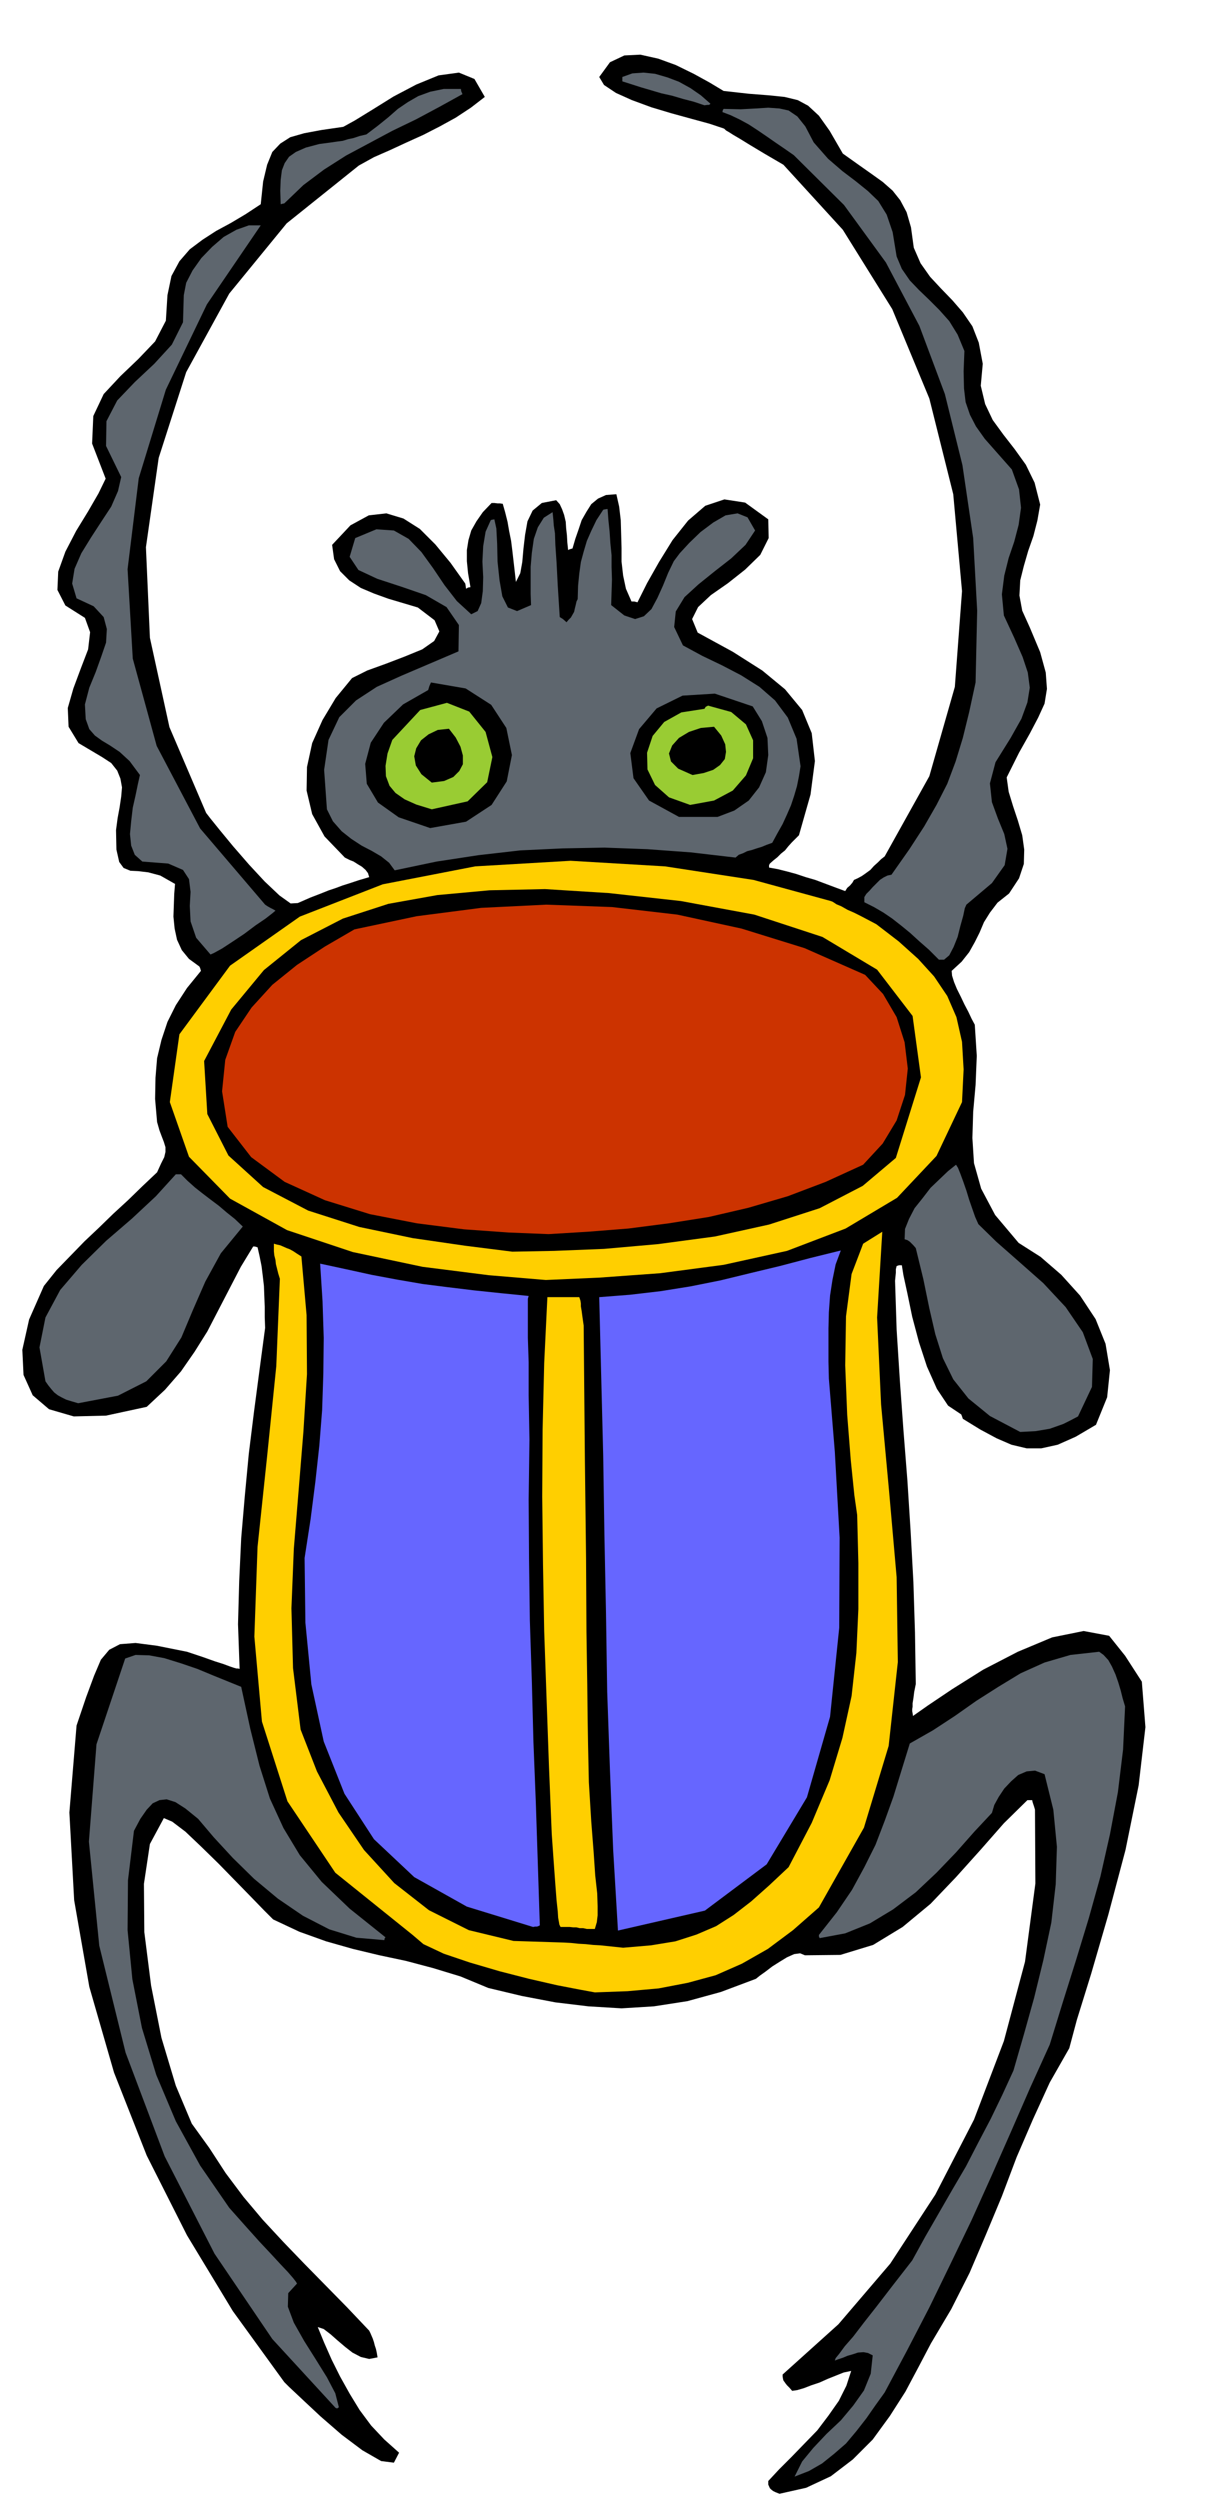
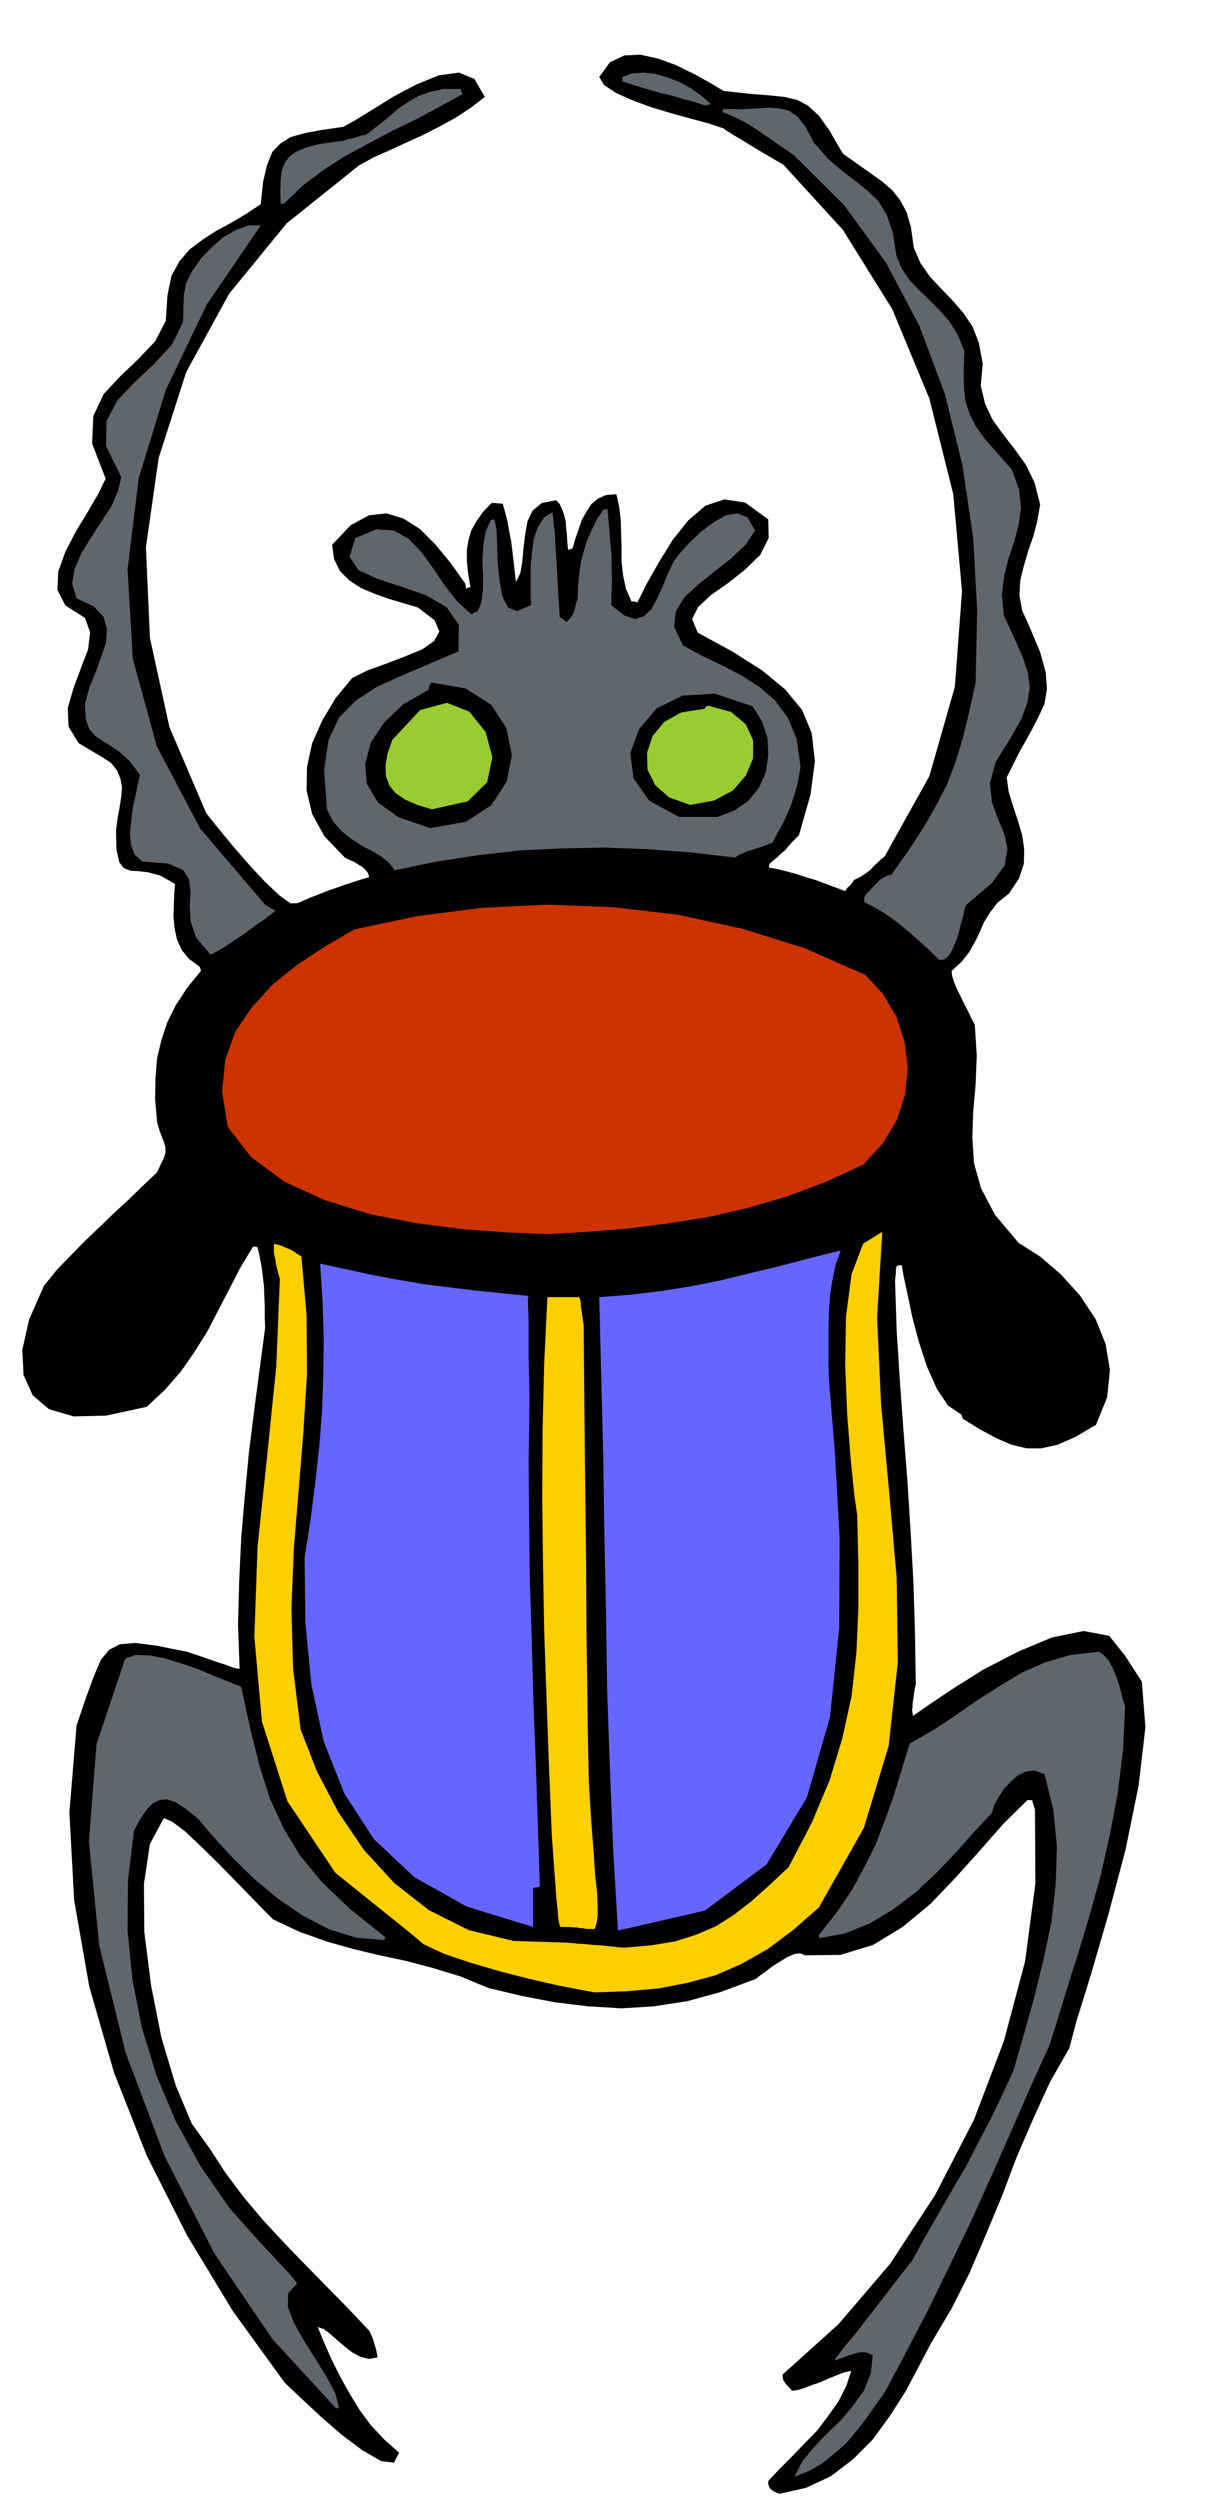
<svg xmlns="http://www.w3.org/2000/svg" width="490.455" height="1012.594" fill-rule="evenodd" stroke-linecap="round" preserveAspectRatio="none" viewBox="0 0 3035 6267">
  <style>.brush1{fill:#000}.pen1{stroke:none}.brush2{fill:#5e666e}.brush3{fill:#ffcf00}.brush4{fill:#66f}</style>
  <path d="m1955 6252-10-4-6-3-5-4-3-3-4-9v-9l27-29 31-31 32-33 33-34 28-37 26-37 19-38 12-37-19 4-20 8-20 8-20 9-21 7-18 7-17 5-13 2-7-8-6-6-4-5-2-3-3-4-1-4-1-6v-5l140-126 130-152 113-173 97-188 75-197 53-199 26-196-1-185-2-7-2-6-2-6-1-5h-12l-59 58-58 66-62 69-64 67-70 58-74 45-82 25-89 1-12-5-15 2-18 8-18 11-19 12-17 13-14 10-10 8-88 33-84 23-84 13-81 5-83-5-83-10-84-16-84-20-70-29-69-21-68-18-66-14-67-16-67-19-67-24-66-31-22-22-32-33-40-41-43-44-44-43-39-37-33-25-21-9-35 65-15 100 1 121 17 134 26 131 36 120 40 95 44 61 41 63 45 60 48 57 52 56 52 54 54 55 54 55 55 58 3 6 3 7 3 7 3 9 2 8 3 9 2 9 2 12-21 4-21-5-21-11-18-14-20-17-17-15-17-13-15-5 16 39 19 43 21 42 24 43 25 41 29 39 33 35 37 33-13 25-32-4-47-27-52-39-53-46-46-43-33-31-12-12-129-178-115-190-101-200-82-208-62-215-38-217-12-220 18-218 24-71 20-54 17-40 21-25 27-14 39-3 54 7 75 15 39 13 31 11 22 7 16 6 9 3 7 2h4l4 1-4-112 3-109 5-107 9-105 10-106 13-105 14-106 14-105-1-27v-26l-1-26-1-26-3-26-3-24-5-25-5-22-7-2h-4l-31 51-28 54-28 54-28 54-32 51-34 49-40 46-46 43-102 22-81 2-62-18-41-35-23-51-3-63 17-76 37-84 32-40 35-36 35-36 36-34 36-35 37-34 36-35 37-35 10-22 8-16 3-13v-12l-4-13-5-13-6-16-6-21-5-58 1-53 4-49 11-46 15-45 21-42 28-43 35-43-2-7-2-4-26-19-18-22-12-26-6-28-3-30 1-29 1-28 2-25-37-21-30-8-25-3-20-1-17-7-11-15-7-31-1-49 4-30 5-27 4-27 2-23-4-22-8-20-15-19-23-15-59-35-25-41-2-47 14-49 19-51 18-47 5-43-13-36-49-31-20-39 2-46 18-50 27-52 30-49 26-45 18-37-34-88 3-69 26-55 42-45 45-43 42-44 27-52 4-64 10-48 20-37 26-30 32-24 34-22 37-20 37-22 38-25 6-57 10-42 13-32 20-21 25-16 35-10 43-8 55-8 29-16 44-27 53-33 57-30 56-23 51-7 39 16 26 45-35 27-38 25-40 22-41 21-42 19-41 19-41 18-38 21-181 145-144 176-108 197-69 215-32 224 10 227 49 224 92 215 10 13 25 31 33 40 40 46 39 42 37 35 28 20 18-1 32-14 26-10 20-8 18-6 16-6 19-6 21-7 27-8-3-10-6-8-9-8-10-6-11-7-10-4-8-4-4-2-51-53-31-56-14-59 1-59 13-60 26-58 33-55 41-50 38-19 47-17 47-18 44-18 30-21 13-24-12-28-42-32-37-11-37-11-36-13-33-14-29-19-23-23-15-30-5-36 46-49 46-25 44-5 43 13 41 26 39 39 38 46 37 52 1 6 1 7 5-3 6-1-6-35-3-30v-28l4-25 7-24 13-23 16-23 22-23h7l8 1h6l7 1 6 21 6 24 4 23 5 25 3 24 3 26 3 26 3 27 11-22 5-28 3-34 4-34 6-34 13-27 23-19 36-7 9 10 6 13 5 14 4 17 1 16 2 18 1 18 2 19 4-2 7-2 7-24 8-23 8-24 12-21 12-19 17-14 20-9 26-2 7 31 4 34 1 34 1 36v34l4 35 7 33 14 32h7l8 2 24-48 30-53 34-55 39-49 43-37 48-16 52 8 58 42 1 47-21 42-38 37-43 34-43 30-32 30-15 30 14 34 88 48 74 47 57 47 43 52 24 58 8 70-11 84-29 102-9 9-9 9-9 10-8 10-10 8-9 9-10 8-9 8-2 4v6l22 4 24 6 22 6 24 8 24 7 24 9 24 9 27 10 5-8 7-6 6-7 4-7 9-4 11-6 10-7 11-8 9-10 10-9 8-8 9-7 112-201 64-224 18-240-22-243-60-240-93-224-124-199-149-163-48-28-35-21-26-16-17-10-11-7-7-4-4-4-2-1-36-12-44-12-51-14-50-15-49-18-40-18-30-20-12-20 27-37 36-17 40-2 45 10 44 16 45 22 40 22 35 21 63 7 51 4 39 4 33 8 26 14 27 25 27 38 33 57 38 27 34 24 28 20 25 22 19 24 16 30 11 38 7 51 17 39 24 34 27 29 29 30 26 30 24 35 16 41 10 53-5 55 11 46 19 40 27 37 28 36 28 39 22 45 14 55-7 40-10 39-13 37-11 38-9 36-2 38 7 38 19 42 26 62 14 51 3 41-6 37-16 35-21 40-27 48-31 62 5 36 11 36 12 36 11 37 5 36-1 36-12 36-25 38-29 23-19 25-15 24-11 26-12 24-14 25-19 24-25 23 1 12 5 16 7 17 10 20 9 19 10 19 8 17 8 15 5 78-3 73-6 67-2 66 4 63 18 64 35 66 59 70 55 35 52 45 47 52 39 59 25 62 11 66-7 68-28 69-51 30-45 20-41 9h-37l-38-9-37-16-41-22-44-27-2-6-2-5-33-22-28-42-25-56-20-61-17-64-12-58-10-46-4-25h-7l-6 2-2 8v9l-1 10-1 10 4 123 8 126 9 125 10 127 8 126 7 128 4 127 2 129-4 20-2 16-2 12v9l-1 6v5l1 5 1 7 37-26 61-41 78-49 87-45 86-36 79-16 64 12 40 50 42 65 9 114-17 146-33 162-43 162-43 148-36 116-19 71-49 86-42 92-41 95-37 98-40 96-41 96-46 91-51 86-31 59-33 62-39 61-43 59-50 50-55 42-62 29-67 15z" class="pen1 brush1" />
  <path d="m1993 6209 19-38 28-34 33-35 36-34 31-37 27-38 17-42 5-46-12-6-11-2-14 1-12 4-14 4-12 5-12 4-8 3 2-6 9-11 14-19 21-24 26-34 33-42 40-52 49-63 33-60 34-59 34-59 34-58 31-60 31-59 29-60 28-61 26-90 26-93 23-94 20-94 11-96 3-94-9-93-22-89-24-9-21 2-21 9-18 16-17 18-14 21-11 20-6 20-44 47-46 52-49 51-52 49-57 43-58 35-62 25-64 12-2-4v-4l45-57 38-56 31-57 28-56 23-60 22-61 20-65 21-68 58-33 55-36 54-38 55-35 56-34 60-27 65-19 72-8 11 8 12 13 9 16 9 20 7 20 6 20 5 20 6 20-5 108-13 107-20 106-24 106-29 104-32 105-33 105-33 107-49 108-48 110-49 111-50 111-53 110-53 109-56 108-56 105-23 32-23 33-25 32-26 31-30 26-30 24-33 19-36 14zM842 6037l-159-173-145-214-125-244-98-260-66-268-26-261 19-244 72-215 26-9 34 1 38 7 42 13 41 14 41 17 37 15 32 13 23 106 23 92 26 82 34 74 41 68 55 67 70 67 90 72-2 2-1 5-70-6-68-21-66-34-63-43-60-50-53-52-48-52-39-46-32-26-25-16-22-7-18 2-17 8-15 16-16 23-16 30-15 124-1 125 12 123 24 122 36 118 49 116 61 111 73 106 40 45 35 39 30 32 24 26 18 19 13 15 7 9 3 5-22 24-1 34 15 40 26 46 29 46 28 45 21 40 9 35-4 3-4-1z" class="pen1 brush2" />
  <path d="m1492 4995-38-7-57-11-70-16-74-19-75-22-65-22-51-24-27-23-194-156-120-179-64-200-19-213 8-225 24-227 23-226 9-219-4-13-3-12-3-12-1-10-3-12-1-10v-19l7 2 9 2 7 3 9 4 8 3 9 5 9 6 11 7 13 147 1 148-9 145-12 147-12 146-6 149 4 150 19 154 41 105 54 103 64 94 76 83 87 68 100 50 112 27 126 4 18 1 19 2 18 1 19 2 18 1 19 2 19 2 19 2 70-6 61-10 53-17 49-21 44-28 44-34 45-40 49-46 58-111 45-107 32-106 23-105 12-108 5-110v-115l-3-121-7-49-9-88-9-114-5-124 2-123 14-106 29-76 48-30-13 215 10 218 20 217 19 216 3 213-23 210-62 205-113 200-65 57-63 47-65 37-66 29-70 19-73 14-78 7-82 3z" class="pen1 brush3" />
  <path d="m1550 4840-12-202-8-199-7-198-3-197-4-197-3-197-5-199-5-199 77-6 77-9 75-12 75-15 74-18 75-18 76-20 77-19-13 35-8 39-6 39-3 42-1 41v83l1 42 15 184 12 215-1 226-23 223-58 202-101 168-155 116-218 50z" class="pen1 brush4" />
  <path d="m1472 4836-9-2h-9l-8-2h-8l-9-1h-23l-3-6-1-6-2-11-1-16-3-28-3-39-4-55-5-71-7-170-6-169-6-170-3-168-2-170 1-168 4-167 8-165h80l1 3 1 3 1 3 1 7v7l2 12 2 15 3 21 3 332 3 252 1 184 2 131 1 89 1 62 1 47 1 48 6 98 6 77 4 59 5 45 1 32v23l-2 17-5 17h-20z" class="pen1 brush3" />
-   <path d="m1337 4831-166-51-132-74-101-95-74-114-52-131-31-143-15-155-2-162 15-97 12-94 10-91 7-89 3-91 1-90-3-92-6-94 65 14 64 14 64 12 64 11 63 8 66 8 67 7 70 7-2 7v98l2 61v83l2 111-2 151 1 152 2 151 5 152 4 152 6 152 5 153 5 155-4 2-3 1h-4l-6 1z" class="pen1 brush4" />
-   <path d="m2559 3590-76-40-54-44-38-48-26-53-19-60-15-65-15-73-19-78-6-7-4-4-3-3-2-2-6-4-7-2 1-26 10-25 14-27 20-25 20-26 23-22 21-20 20-16 5 8 6 15 7 19 8 23 7 23 8 23 7 20 8 18 45 44 58 51 60 53 56 60 43 63 25 67-2 70-35 74-19 10-18 9-17 6-17 6-18 3-18 3-19 1-19 1zm-2363-72-17-5-13-4-12-6-9-5-9-7-7-8-8-10-7-10-15-85 15-75 37-69 54-63 61-60 65-56 60-56 50-55h13l16 16 19 17 19 15 21 16 20 15 20 17 20 16 20 19-55 67-39 71-31 71-29 69-38 60-50 50-71 36-100 19z" class="pen1 brush2" />
-   <path d="m1369 3209-143-12-166-21-175-37-165-55-143-79-103-105-48-137 24-170 127-172 175-123 208-81 232-45 239-14 237 14 222 34 194 53 5 2 9 6 12 5 16 9 16 7 18 9 19 10 19 10 56 43 49 44 40 44 33 49 23 53 14 62 4 69-4 82-64 135-99 105-129 77-147 56-159 35-159 21-152 11-135 6z" class="pen1 brush3" />
+   <path d="m1337 4831-166-51-132-74-101-95-74-114-52-131-31-143-15-155-2-162 15-97 12-94 10-91 7-89 3-91 1-90-3-92-6-94 65 14 64 14 64 12 64 11 63 8 66 8 67 7 70 7-2 7l2 61v83l2 111-2 151 1 152 2 151 5 152 4 152 6 152 5 153 5 155-4 2-3 1h-4l-6 1z" class="pen1 brush4" />
  <path d="m1285 3138-119-15-131-19-134-28-128-41-113-59-87-79-53-104-8-133 68-129 82-99 93-75 105-54 114-37 123-22 131-12 139-3 160 10 181 20 184 34 171 56 137 82 89 116 21 154-63 202-83 70-108 56-127 41-136 30-142 19-136 12-125 5-105 2z" class="pen1 brush1" />
  <path d="m1376 3094-100-4-112-8-118-15-118-23-113-35-101-46-84-62-59-76-14-89 8-79 25-70 41-61 52-57 62-50 70-46 74-43 156-33 162-21 163-8 165 6 164 19 161 35 158 49 152 67 45 48 34 58 20 63 8 66-7 66-21 64-35 58-49 53-94 43-95 36-99 29-99 23-101 16-101 13-101 8-99 6z" class="pen1" style="fill:#c30" />
  <path d="m2355 2406-25-25-24-21-23-21-22-18-23-18-22-15-24-14-24-12v-13l5-8 8-8 8-9 9-9 9-9 9-6 10-5 10-2 45-64 37-57 31-54 27-53 21-56 18-59 16-65 16-74 4-180-10-182-27-183-44-178-64-171-84-159-105-144-126-125-23-16-22-15-23-16-22-15-23-15-22-12-23-11-21-8 1-5 2-3 43 1 37-2 32-2 28 2 23 5 22 15 20 25 21 40 36 41 36 31 33 25 31 25 26 25 21 34 15 44 10 61 13 31 20 29 23 24 26 25 25 25 25 28 21 34 17 41-2 51 1 43 4 34 11 32 15 29 22 31 30 34 38 43 18 50 5 46-6 43-11 42-14 41-11 44-6 47 5 53 26 56 21 48 13 39 5 38-6 37-15 41-27 48-38 61-14 53 5 47 15 41 16 39 8 37-7 41-32 45-64 54-4 9-4 19-7 25-7 28-10 25-11 21-13 11h-13zm-1827-13-36-42-14-41-2-39 2-35-4-32-15-23-37-16-65-5-19-17-9-23-3-29 3-32 4-34 7-31 6-29 5-22-26-35-25-23-24-16-20-12-18-13-14-16-9-25-2-37 11-42 16-39 14-39 12-35 2-34-8-30-25-27-43-20-11-37 6-37 17-39 24-39 26-40 25-38 17-39 8-35-38-78 1-62 27-52 44-46 49-46 44-48 28-56 2-68 6-31 16-31 22-31 27-28 29-25 32-18 31-11h30L519 763 416 977l-68 222-28 228 13 224 60 219 109 207 163 191 6 4 7 4 6 3 7 4-7 6-18 14-25 17-28 21-30 20-26 17-20 11-9 4zm462-211-14-19-20-16-24-14-25-13-26-17-24-19-22-25-15-30-7-99 11-75 27-57 42-42 52-34 62-28 68-29 75-32 1-66-31-45-52-30-61-21-61-20-47-22-22-33 14-47 53-22 44 3 37 21 32 33 29 40 29 43 31 40 36 33 16-8 9-20 4-30 1-35-2-39 2-39 6-36 13-29 3-1 6-1 5 23 2 38 1 45 5 47 7 40 14 28 23 9 35-15-1-28v-68l3-35 5-35 10-29 15-24 22-14 1 9 1 10 1 14 3 20 1 29 3 44 3 58 5 79 8 5 9 8 5-6 6-6 4-7 4-7 2-9 2-8 2-9 3-6 1-34 3-30 4-29 7-26 8-27 11-25 13-27 17-26 4-1 7-1 2 27 3 29 2 30 3 30v30l1 31-1 31-1 33 33 26 27 9 22-7 19-18 15-28 14-31 13-32 14-29 15-20 24-26 28-27 32-24 31-18 30-5 25 10 19 33-24 36-36 34-41 32-41 33-35 32-22 36-4 39 22 46 48 26 50 24 48 25 46 29 39 34 32 43 22 53 10 69-4 25-5 25-7 24-8 24-10 23-11 24-13 23-13 24-14 5-12 5-13 4-12 4-12 3-10 5-11 4-8 7-112-13-109-8-108-4-105 2-106 5-105 12-105 16-105 22z" class="pen1 brush2" />
  <path d="m1079 2076-79-27-52-37-28-47-4-50 14-53 33-50 48-46 63-36 3-10 4-9 87 15 64 41 38 58 14 68-13 66-38 59-64 42-90 16zm624-28-75-41-39-56-8-63 22-60 44-52 65-32 81-5 95 32 23 37 14 42 2 43-6 43-17 38-26 33-36 25-42 16h-97z" class="pen1 brush1" />
  <path d="m1083 2029-39-12-29-13-23-16-15-18-9-24-1-26 5-31 12-34 70-75 67-18 56 22 41 51 17 63-13 63-49 48-90 20zm648-11-53-19-35-31-19-39-1-42 14-42 29-35 43-24 58-9 3-5 6-3 58 16 37 31 18 40v45l-18 43-33 38-47 25-60 11z" class="pen1" style="fill:#9c3" />
-   <path d="m1083 1962-26-21-14-22-4-23 5-20 12-20 19-15 23-11 28-3 17 22 12 23 6 22v22l-9 17-15 15-23 10-31 4zm654-19-36-16-18-18-5-20 8-20 17-19 25-15 30-10 33-3 18 22 10 22 2 19-3 18-12 15-17 12-24 8-28 5z" class="pen1 brush1" />
  <path d="m704 512-1-34 1-27 3-24 7-18 11-16 17-12 25-11 34-9 15-2 15-2 14-2 15-2 13-4 14-3 15-5 17-4 29-22 26-21 24-21 25-17 26-15 30-11 34-7h43l1 6 3 7-58 32-58 31-60 29-58 31-58 31-55 35-52 39-48 46-5 1-4 1zm1063-248-27-9-27-7-27-8-27-6-27-8-24-7-25-8-22-7v-11l25-9 28-2 29 3 31 9 29 11 29 16 26 18 24 21-2 2-2 1h-4l-7 1z" class="pen1 brush2" />
</svg>